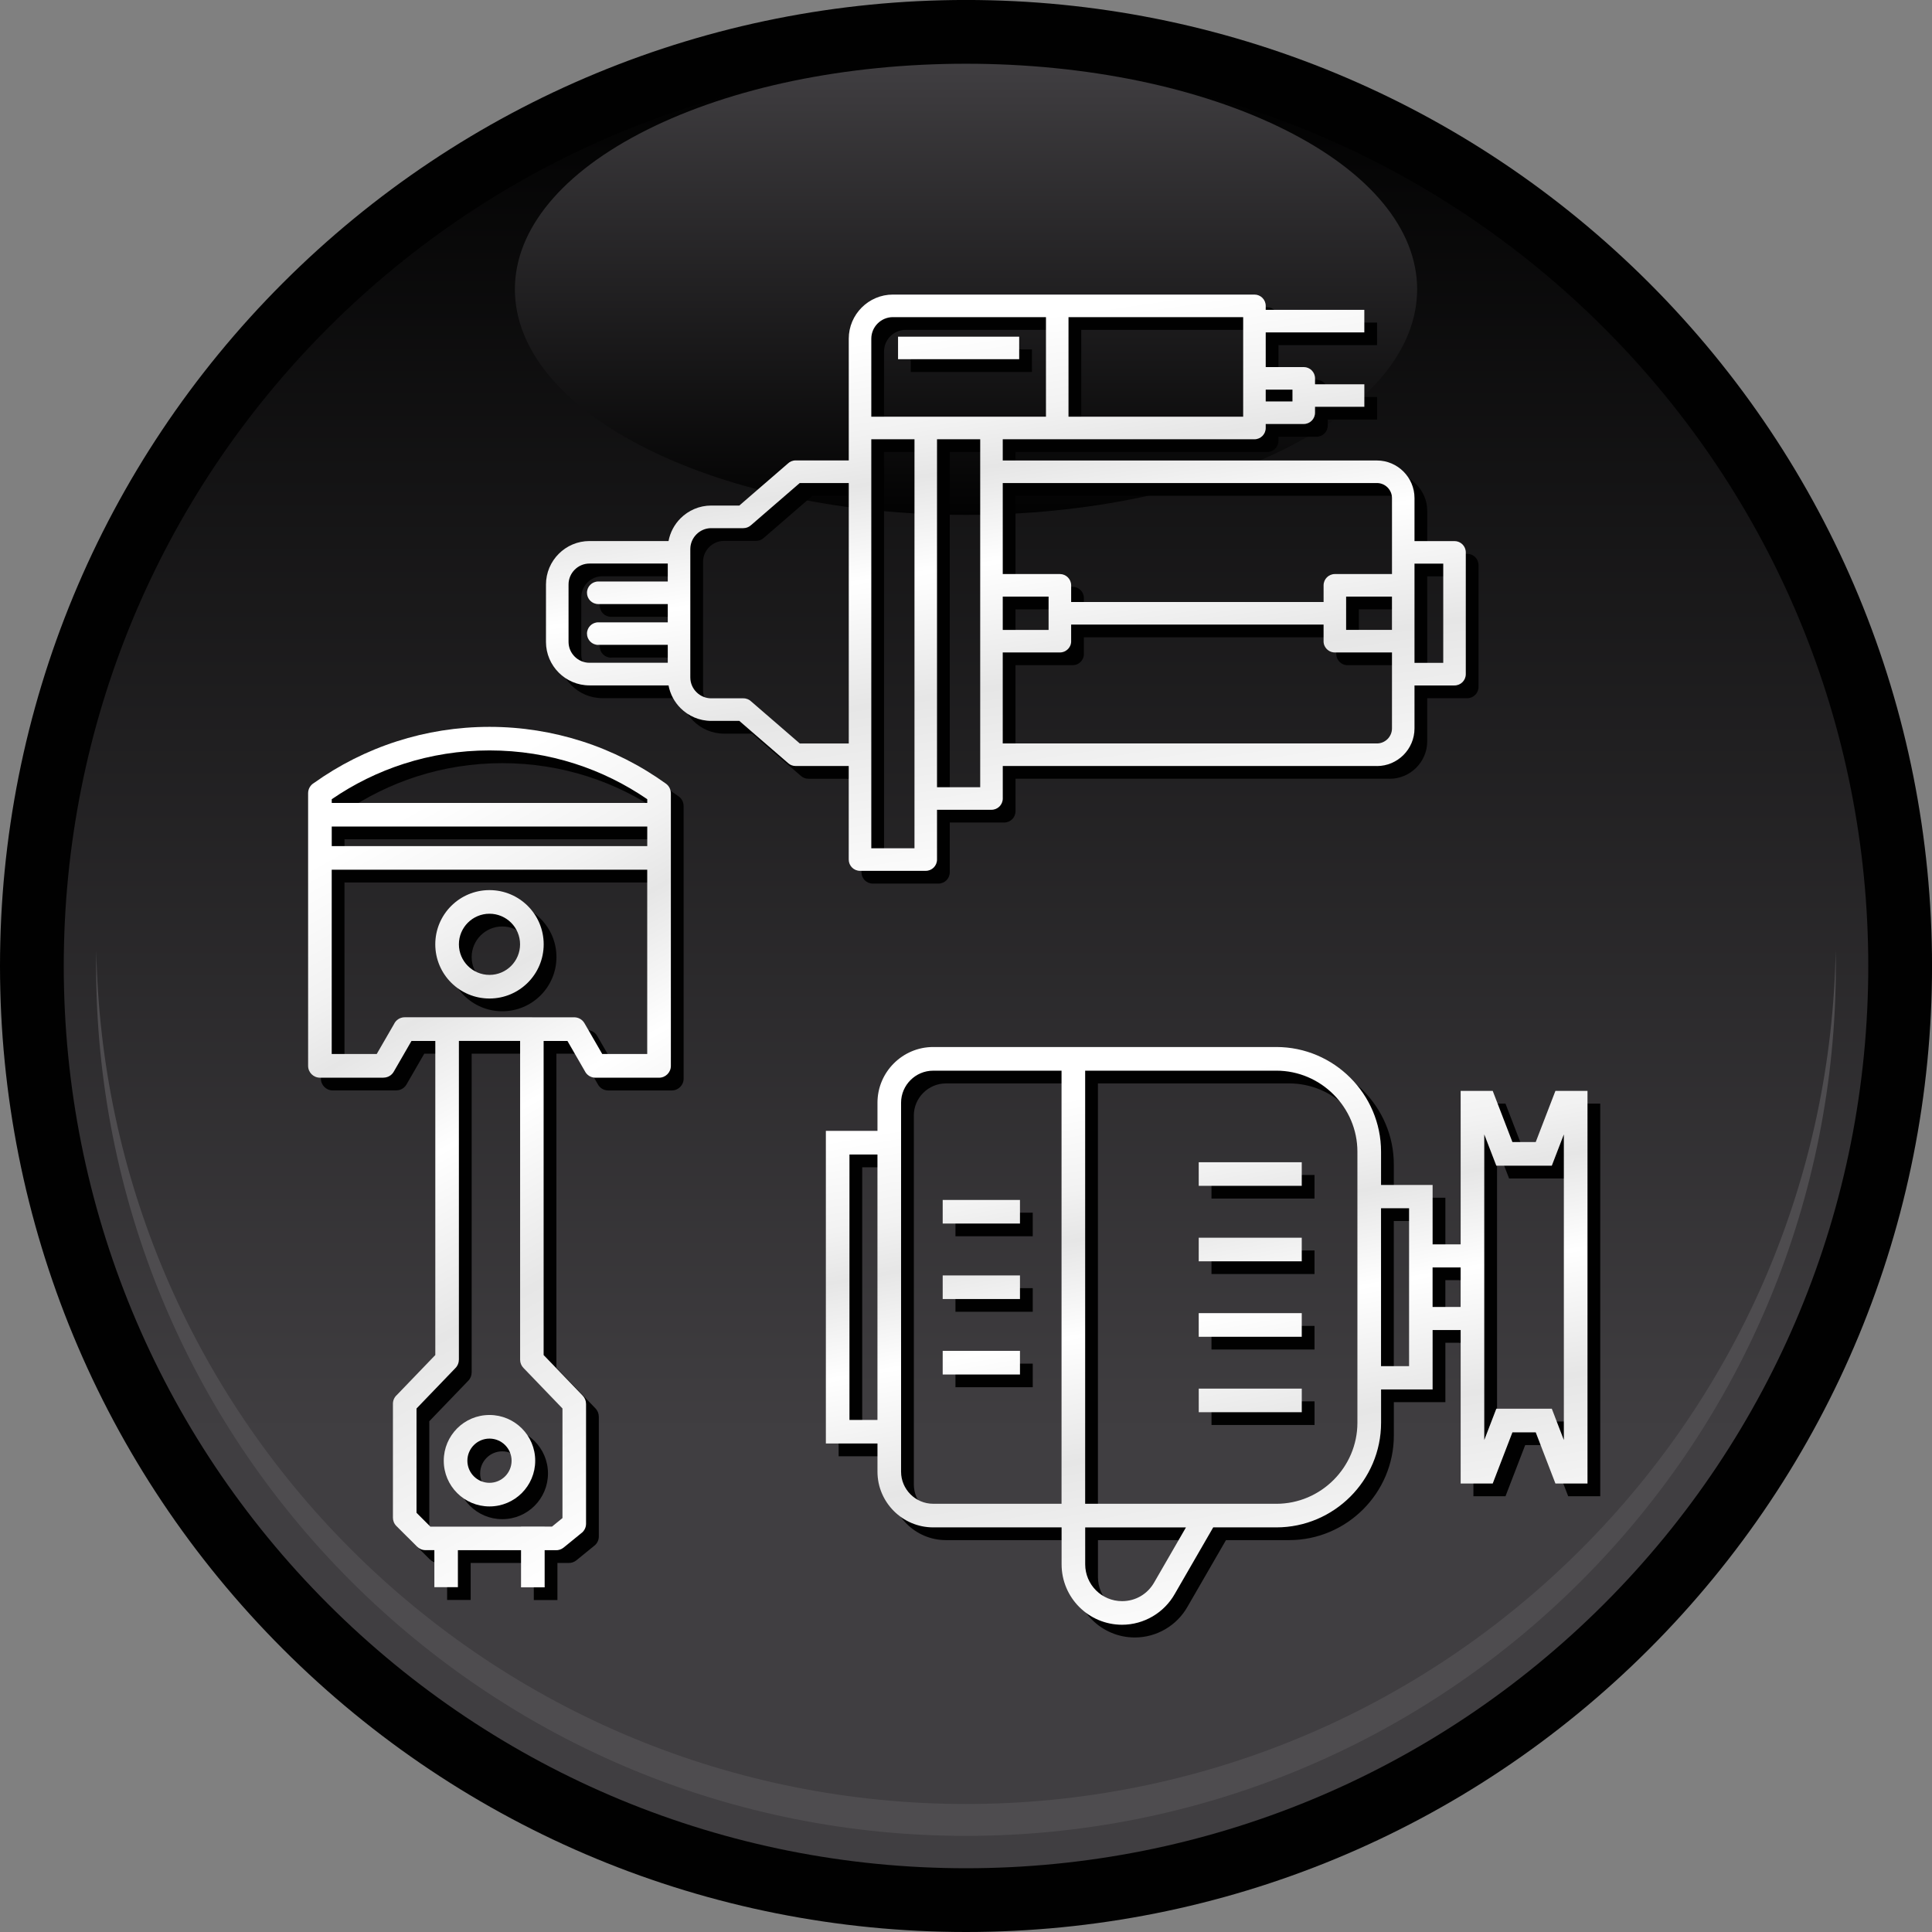
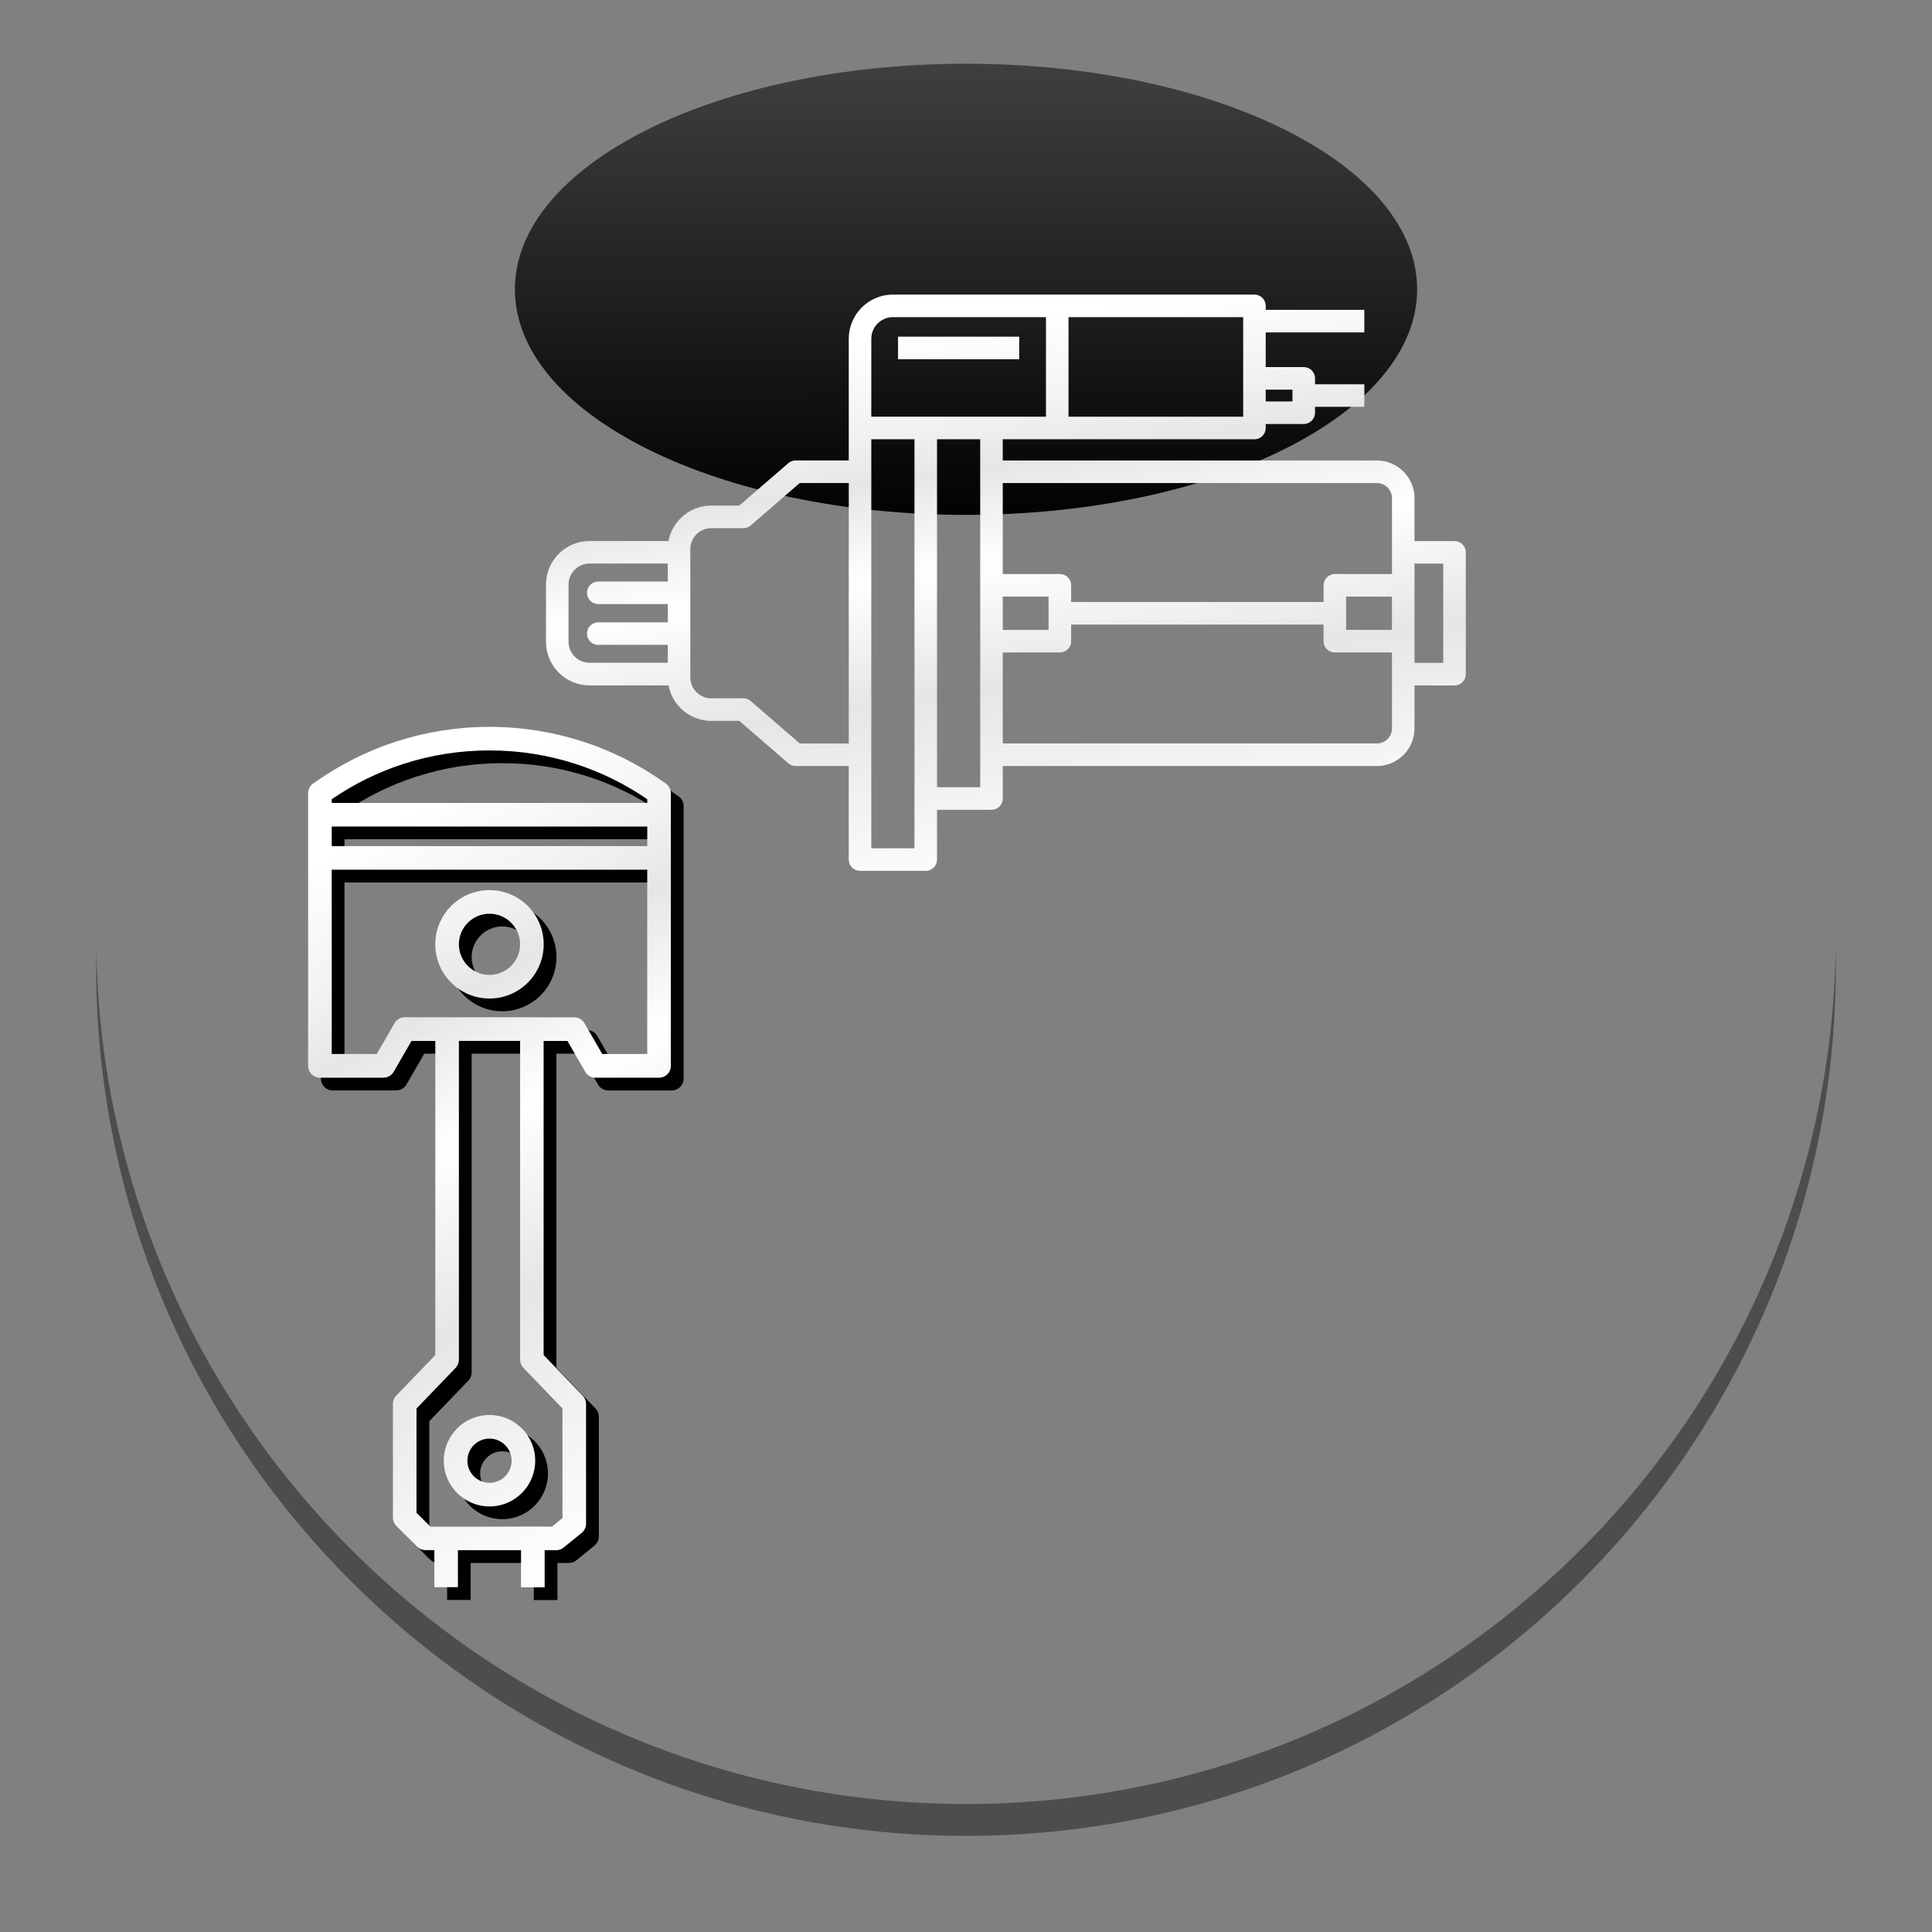
<svg xmlns="http://www.w3.org/2000/svg" xml:space="preserve" width="192.508mm" height="192.508mm" version="1.1" style="shape-rendering:geometricPrecision; text-rendering:geometricPrecision; image-rendering:optimizeQuality; fill-rule:evenodd; clip-rule:evenodd" viewBox="0 0 715.75 715.75">
  <rect x="0" y="0" width="715.75" height="715.75" fill="#808080" stroke="none" />
  <defs>
    <style type="text/css">
   
    .fil0 {fill:#010101}
    .fil3 {fill:#4E4C4F}
    .fil4 {fill:#010101;fill-rule:nonzero}
    .fil2 {fill:url(#id0)}
    .fil1 {fill:url(#id1)}
    .fil5 {fill:url(#id2);fill-rule:nonzero}
   
  </style>
    <linearGradient id="id0" gradientUnits="userSpaceOnUse" x1="359.85" y1="190.73" x2="359.84" y2="23.72">
      <stop offset="0" style="stop-opacity:1; stop-color:#020202" />
      <stop offset="1" style="stop-opacity:1; stop-color:#403E41" />
    </linearGradient>
    <linearGradient id="id1" gradientUnits="userSpaceOnUse" x1="355.35" y1="25.46" x2="355.35" y2="531.11">
      <stop offset="0" style="stop-opacity:1; stop-color:#010101" />
      <stop offset="1" style="stop-opacity:1; stop-color:#403E41" />
    </linearGradient>
    <linearGradient id="id2" gradientUnits="objectBoundingBox" x1="69.626%" y1="0%" x2="91.539%" y2="93.918%">
      <stop offset="0" style="stop-opacity:1; stop-color:white" />
      <stop offset="0.161" style="stop-opacity:1; stop-color:#F2F2F2" />
      <stop offset="0.251" style="stop-opacity:1; stop-color:#E6E6E6" />
      <stop offset="0.42" style="stop-opacity:1; stop-color:white" />
      <stop offset="0.639" style="stop-opacity:1; stop-color:#E6E6E6" />
      <stop offset="1" style="stop-opacity:1; stop-color:white" />
    </linearGradient>
  </defs>
  <g id="Layer_x0020_1">
    <g id="_1946725457952">
-       <path class="fil0" d="M104.82 610.93c67.34,67.34 157.81,104.82 253.06,104.82 95.24,0 185.72,-37.48 253.06,-104.82 67.34,-67.34 104.82,-157.81 104.82,-253.06 0,-95.24 -37.48,-185.72 -104.82,-253.06 -67.34,-67.34 -157.81,-104.82 -253.06,-104.82 -95.24,0 -185.72,37.48 -253.06,104.82 -67.34,67.34 -104.82,157.81 -104.82,253.06 0,95.24 37.48,185.72 104.82,253.06z" />
-       <path class="fil1" d="M594.24 121.51c-62.89,-62.9 -147.4,-97.9 -236.36,-97.9 -88.96,0 -173.47,35.01 -236.36,97.9 -62.9,62.89 -97.9,147.4 -97.9,236.36 0,88.96 35.01,173.47 97.9,236.36 62.89,62.9 147.4,97.9 236.36,97.9 88.96,0 173.47,-35.01 236.36,-97.9 62.9,-62.89 97.9,-147.4 97.9,-236.36 0,-88.96 -35.01,-173.47 -97.9,-236.36z" />
      <path class="fil2" d="M476.06 48.09c-31.45,-15.72 -73.7,-24.48 -118.18,-24.48 -44.48,0 -86.73,8.75 -118.18,24.48 -31.45,15.72 -48.95,36.85 -48.95,59.09 0,22.24 17.5,43.37 48.95,59.09 31.45,15.72 73.7,24.48 118.18,24.48 44.48,0 86.73,-8.75 118.18,-24.48 31.45,-15.72 48.95,-36.85 48.95,-59.09 0,-22.24 -17.5,-43.37 -48.95,-59.09z" />
      <path class="fil3" d="M35.67 351.97c-0.04,1.97 -0.06,3.94 -0.06,5.91 0,85.77 33.75,167.24 94.39,227.87 60.64,60.64 142.11,94.39 227.87,94.39 85.77,0 167.24,-33.75 227.87,-94.39 60.64,-60.64 94.39,-142.11 94.39,-227.87 0,-1.97 -0.02,-3.94 -0.06,-5.91 -1.51,83.59 -35.09,162.72 -94.33,221.97 -60.64,60.64 -142.11,94.39 -227.87,94.39 -85.77,0 -167.24,-33.75 -227.87,-94.39 -59.24,-59.24 -92.82,-138.37 -94.33,-221.97z" />
    </g>
    <g id="_1946725480896">
-       <path class="fil4" d="M226.36 243.64c-2.31,0 -4.18,-1.87 -4.18,-4.18 0,-2.31 1.87,-4.18 4.18,-4.18l25.75 0 0 -6.77 -25.75 0c-2.31,0 -4.18,-1.87 -4.18,-4.18 0,-2.31 1.87,-4.18 4.18,-4.18l25.75 0 0 -6.65 -29.01 0c-2.13,0 -4.07,0.87 -5.47,2.28 -1.41,1.41 -2.28,3.34 -2.28,5.47l0 21.26c0,2.13 0.87,4.07 2.28,5.47 1.41,1.41 3.34,2.28 5.47,2.28l29.01 0 0 -6.65 -25.75 0zm288.47 44.86l-138.61 0 0 12.04c0,2.31 -1.87,4.18 -4.18,4.18l-20.18 0 0 18.44c0,2.31 -1.87,4.18 -4.18,4.18l-24.35 0c-2.31,0 -4.18,-1.87 -4.18,-4.18l0 -34.65 -19.68 0 0 -0.01c-0.97,0 -1.94,-0.33 -2.72,-1.02l-18.14 -15.69 -10.39 0c-4.43,0 -8.46,-1.81 -11.38,-4.73 -2.25,-2.25 -3.84,-5.17 -4.45,-8.42l-29.29 0c-4.43,0 -8.46,-1.81 -11.38,-4.73 -2.92,-2.92 -4.73,-6.94 -4.73,-11.38l0 -21.26c0,-4.43 1.81,-8.46 4.73,-11.38 2.92,-2.92 6.94,-4.73 11.38,-4.73l29.29 0c0.61,-3.25 2.2,-6.16 4.45,-8.42 2.92,-2.92 6.94,-4.73 11.38,-4.73l10.39 0 17.9 -15.48c0.76,-0.76 1.81,-1.24 2.97,-1.24l19.68 0 0 -12.03 0 -33.06c0,-4.5 1.84,-8.59 4.8,-11.55 2.96,-2.96 7.05,-4.8 11.55,-4.8l60.88 0 73.06 0c2.31,0 4.18,1.87 4.18,4.18l0 1.48 36.53 0 0 8.35 -36.53 0 0 12.85 14.09 0c2.31,0 4.18,1.87 4.18,4.18l0 2.19 18.27 0 0 8.35 -18.27 0 0 2.19c0,2.31 -1.87,4.18 -4.18,4.18l-14.09 0 0 1.48c0,2.31 -1.87,4.18 -4.18,4.18l-73.06 0 -20.18 0 0 7.86 138.61 0c3.84,0 7.32,1.57 9.84,4.09 2.52,2.52 4.09,6.01 4.09,9.84l0 9.76 0 6.17 14.82 0c2.31,0 4.18,1.87 4.18,4.18l0 45.12c0,2.31 -1.87,4.18 -4.18,4.18l-14.82 0 0 15.93c0,3.84 -1.57,7.32 -4.09,9.84 -2.52,2.52 -6.01,4.09 -9.84,4.09zm-138.61 -8.35l138.61 0c1.53,0 2.92,-0.63 3.94,-1.64 1.01,-1.01 1.64,-2.41 1.64,-3.94l0 -20.11 0 -8.03 -21.16 0 0 -0 -0.11 -0 0 0c-0.04,-0 -0.07,-0 -0.11,-0l0 0 -0.11 -0.01 0 0c-0.04,-0 -0.07,-0.01 -0.11,-0.01l0 0c-0.03,-0 -0.07,-0.01 -0.1,-0.01l0 -0 -0.1 -0.01 0 -0 -0.1 -0.02 0 0 -0.1 -0.02 0 -0 -0.1 -0.02 0 0 -0.1 -0.02 0 0 -0.1 -0.03 0 -0 -0.1 -0.03 0 -0 -0.1 -0.03 0 -0 -0.1 -0.03 0 0 -0.1 -0.04 0 -0 -0.09 -0.04 0 0 -0.09 -0.04 0 -0c-0.03,-0.01 -0.06,-0.03 -0.09,-0.04l0 0c-0.03,-0.01 -0.06,-0.03 -0.09,-0.04l0 0 -0.09 -0.05 0 0 -0.09 -0.05 0 -0 -0.09 -0.05 0 -0c-0.03,-0.02 -0.06,-0.03 -0.09,-0.05l0 0 -0.08 -0.06 0 0 -0.08 -0.06 0 -0 -0.08 -0.06 0 0 -0.08 -0.06 0 0 -0.08 -0.06 0 -0 -0.08 -0.06 0 -0 -0.08 -0.07 0 -0 -0.07 -0.07 0 0c-0.02,-0.02 -0.05,-0.05 -0.07,-0.07l0 -0 -0.07 -0.07 0 -0 -0.07 -0.07 0 -0 -0.07 -0.07 0 0 -0.06 -0.08 0 -0 -0.06 -0.08 0 0 -0.06 -0.08 0 0 -0.06 -0.08 0 -0 -0.06 -0.08 0 -0 -0.06 -0.08 0 -0 -0.05 -0.09 0 -0 -0.05 -0.09 0 -0 -0.05 -0.09 0 0 -0.05 -0.09 0 0 -0.05 -0.09 0 0 -0.04 -0.09 0 0 -0.04 -0.09 0 -0 -0.04 -0.09 0 -0 -0.04 -0.09 0 -0 -0.03 -0.1 0 0 -0.03 -0.1 0 -0 -0.03 -0.1 0 -0 -0.03 -0.1 0 -0 -0.02 -0.1 0 0 -0.02 -0.1 0 0 -0.02 -0.1 0 0c-0.01,-0.03 -0.01,-0.07 -0.02,-0.1l0 0c-0.01,-0.03 -0.01,-0.07 -0.01,-0.1l0 0 -0.01 -0.1 0 0 -0.01 -0.11 0 -0 -0.01 -0.11 0 -0 -0 -0.11 0 -0 -0 -0.11 0 -0 0 -6.17 -93.52 0 0 6.17 0 0 -0 0.11 0 0 -0 0.11 0 0 -0.01 0.11 0 0 -0.01 0.11 0 0 -0.01 0.1 0 0 -0.01 0.1 0 0c-0.01,0.03 -0.01,0.07 -0.02,0.1l0 0 -0.02 0.1 0 0 -0.02 0.1 0 0 -0.02 0.1 0 0 -0.03 0.1 0 0 -0.03 0.1 0 0 -0.03 0.1 0 0 -0.03 0.1 0 0 -0.04 0.09 0 0 -0.04 0.09 0 0 -0.04 0.09 0 0 -0.04 0.09 0 0 -0.05 0.09 0 0 -0.05 0.09 0 0 -0.05 0.09 0 0 -0.05 0.09 0 0 -0.05 0.09 0 0 -0.06 0.08 0 0 -0.06 0.08 0 0 -0.06 0.08 0 0c-0.02,0.03 -0.04,0.05 -0.06,0.08l0 0 -0.06 0.08 0 0 -0.06 0.08 0 0 -0.07 0.07 0 0 -0.07 0.07 0 0 -0.07 0.07 0 0 -0.07 0.07 0 0 -0.07 0.07 0 0 -0.08 0.07 0 0 -0.08 0.06 0 0 -0.08 0.06 0 0 -0.08 0.06 0 0 -0.08 0.06 0 0 -0.08 0.06 0 0 -0.08 0.06 0 0c-0.03,0.02 -0.06,0.04 -0.09,0.05l0 0 -0.09 0.05 0 0 -0.09 0.05 0 0 -0.09 0.05 0 0c-0.03,0.02 -0.06,0.03 -0.09,0.04l0 0 -0.09 0.04 0 0 -0.09 0.04 0 0 -0.09 0.04 0 0 -0.1 0.04 0 0 -0.1 0.03 0 0 -0.1 0.03 0 0 -0.1 0.03 0 0 -0.1 0.03 0 0 -0.1 0.02 0 0 -0.1 0.02 0 0 -0.1 0.02 0 0 -0.1 0.02 0 0 -0.1 0.01 0 0c-0.03,0 -0.07,0.01 -0.1,0.01l0 0c-0.04,0 -0.07,0.01 -0.11,0.01l0 0 -0.11 0.01 0 0c-0.04,0 -0.07,0 -0.11,0l0 0 -0.11 0 0 0 -21.16 0 0 33.72zm-34.62 -142.35l-4.18 0 0 -8.35 44.88 0 0 8.35 -40.71 0zm132.03 15.64l9.91 0 0 -4.37 -9.91 0 0 4.37zm-8.35 -31.23l-64.71 0 0 36.88 64.71 0 0 -1.48 0 -12.72 0 -17.03 0 -5.65zm-73.06 0l-56.71 0c-2.2,0 -4.2,0.9 -5.65,2.35 -1.45,1.45 -2.35,3.45 -2.35,5.65l0 28.88 20.18 0 24.35 0 20.18 0 0 -36.88zm-48.71 45.24l-16 0 0 151.53 16 0 0 -18.44 0 -133.09zm24.35 0l-16 0 0 128.91 16 0 0 -12.03c0,-34.95 0,-69.9 0,-104.84l0 -12.03zm160.89 82.84l10.65 0 0 -36.76 -10.65 0 0 6.17 0 0 0 30.59zm-25.33 -18.38l0 6.17 16.98 0 0 -6.17 0 -6.17 -16.98 0 0 6.17zm-127.21 -6.17l0 12.35 16.98 0 0 -6.17 0 -6.17 -16.98 0zm138.61 -42.07l-138.61 0 0 33.72 21.16 0c2.31,0 4.18,1.87 4.18,4.18l0 6.17 93.52 0 0 -6.17c0,-2.31 1.87,-4.18 4.18,-4.18l21.16 0 0 -28.14c0,-1.53 -0.63,-2.92 -1.64,-3.94 -1.01,-1.01 -2.41,-1.64 -3.94,-1.64zm-195.67 0l-18.15 0 -18.14 15.69c-0.79,0.68 -1.76,1.02 -2.72,1.02l0 0.01 -11.93 0c-2.13,0 -4.07,0.87 -5.47,2.28 -1.41,1.41 -2.28,3.35 -2.28,5.47l0 1.21 0 15 0 15.12 0 15 0 1.21c0,2.13 0.87,4.07 2.28,5.47 1.41,1.41 3.35,2.28 5.47,2.28l11.93 0c1.16,0 2.21,0.47 2.97,1.24l17.9 15.48 18.15 0 0 -96.49z" />
-       <path class="fil4" d="M448.83 519.16l38.17 0 0 8.75 -38.17 0 0 -8.75zm-94.86 -69.9l28.63 0 0 8.75 -28.63 0 0 -8.75zm0 27.96l28.63 0 0 8.75 -28.63 0 0 -8.75zm0 27.96l28.63 0 0 8.75 -28.63 0 0 -8.75zm234.5 49.14l-7.5 0 -7.3 -18.96 -8.63 0 -7.3 18.96 -11.88 0 -0 -56.86 -10.39 0 0 22 -4.35 0 -14.74 0 0 12.32c0,10.67 -4.36,20.37 -11.39,27.4 -7.03,7.03 -16.73,11.39 -27.4,11.39l-23.4 0 -14.22 24.62 0 0c-1.95,3.46 -4.8,6.36 -8.24,8.37 -3.34,1.95 -7.2,3.08 -11.3,3.08 -6.19,0 -11.79,-2.51 -15.85,-6.56 -4.06,-4.06 -6.56,-9.66 -6.56,-15.85l0 -13.66 -47.58 0c-5.68,0 -10.84,-2.32 -14.57,-6.06 -3.74,-3.74 -6.06,-8.89 -6.06,-14.57l0 -10.44 -19.12 0 0 -115.82 19.12 0 0 -10.44c0,-5.68 2.32,-10.84 6.06,-14.57 3.74,-3.74 8.89,-6.06 14.57,-6.06l56.33 0 70.81 0c10.67,0 20.37,4.36 27.4,11.39 7.03,7.03 11.39,16.73 11.39,27.4l0 12.32 19.1 0 0 22 10.39 0 0 -56.86 11.88 0 7.3 18.96 8.63 0 7.3 -18.96 11.88 0 0 145.46 -4.38 0zm-42.62 -65.4l0 -14.65 -10.39 0 0 14.65 10.39 0zm34.86 40.51l3.38 8.77 0 -113.21 -4.46 11.59 -20.56 0 -4.46 -11.59 0 113.21 4.46 -11.59 20.56 0 1.09 2.82zm-53.96 -31.97l-0 0 0 -31.73 0 0 0 -13.38 -10.39 0 0 58.49 10.39 0 0 -13.38zm-106.33 100.44c2.54,0 4.89,-0.67 6.89,-1.84 2.09,-1.22 3.83,-3 5.03,-5.13l0.03 -0.05 11.72 -20.3 -37.33 0 0 13.66c0,3.77 1.53,7.19 4,9.66 2.47,2.47 5.89,4 9.66,4zm-100.99 -67.14l10.37 0 0 -98.32 -10.37 0 0 98.32zm78.57 31.07l0 -160.45 -47.58 0c-3.26,0 -6.23,1.34 -8.38,3.49 -2.15,2.15 -3.49,5.12 -3.49,8.38l0 10.44 0 115.82 0 10.44c0,3.26 1.34,6.23 3.49,8.38 2.15,2.15 5.12,3.49 8.38,3.49l47.58 0zm8.75 -160.45l0 160.45 52.47 0 18.35 0c8.26,0 15.77,-3.38 21.21,-8.83 5.45,-5.45 8.83,-12.96 8.83,-21.21l0 -100.38c0,-8.26 -3.38,-15.77 -8.83,-21.21 -5.45,-5.45 -12.96,-8.83 -21.21,-8.83l-70.81 0zm42.07 33.91l38.17 0 0 8.75 -38.17 0 0 -8.75zm0 27.96l38.17 0 0 8.75 -38.17 0 0 -8.75zm0 27.96l38.17 0 0 8.75 -38.17 0 0 -8.75z" />
      <path class="fil4" d="M174.37 579l0 13.73 -8.72 0 -0 -13.73 -3.31 0c-1.2,0 -2.29,-0.49 -3.08,-1.28l-0.01 0.01 -7.67 -7.67c-0.85,-0.85 -1.28,-1.97 -1.28,-3.09l-0 -42.19c0,-1.3 0.56,-2.46 1.46,-3.26l14.24 -14.8 0 -116.36 -8.82 0 -6.58 11.4c-0.8,1.4 -2.27,2.19 -3.78,2.19l0 0.02 -23.56 0c-2.42,0 -4.38,-1.96 -4.38,-4.38l0 -77.02 0 -16 0 -8c0,-1.6 0.86,-3.01 2.15,-3.77 9.29,-6.63 19.62,-11.87 30.7,-15.43 10.85,-3.49 22.39,-5.37 34.34,-5.37 11.95,0 23.49,1.89 34.34,5.37 11.21,3.6 21.66,8.93 31.03,15.67 1.18,0.85 1.81,2.18 1.81,3.54l0.02 0 0 8 0 16 0 77.02c0,2.42 -1.96,4.38 -4.38,4.38l-23.56 0c-1.73,0 -3.23,-1 -3.94,-2.46l-6.44 -11.16 -8.82 -0 -0 116.36 14.49 15.06c0.81,0.85 1.22,1.94 1.22,3.03l0.01 0 0 44.41c0,1.49 -0.75,2.81 -1.89,3.6l-6.43 5.24c-0.86,0.7 -1.9,1.01 -2.92,0.97l-4.1 0 0 13.75 -8.75 0 0 -13.75 -23.39 0zm23.39 -8.72l0 -0.02 8.75 0 0 0.02 2.72 0 3.88 -3.16 0 -40.6 -14.47 -15.04 0 -0c-0.75,-0.78 -1.22,-1.85 -1.22,-3.02l0 -118.11 -11.35 0 -11.33 0 0 118.11 -0.01 0c0,1.09 -0.4,2.18 -1.22,3.03l-14.47 15.04 0 38.63 5.13 5.13 1.49 0 0 -0 8.72 0 23.39 -0zm-11.69 -188.69l15.7 0c0.13,0 0.26,0.01 0.39,0.02l15.06 0c1.59,-0.09 3.18,0.69 4.03,2.17l6.59 11.41 16.67 0 0 -68.26 -116.89 0 0 68.26 16.68 0 6.38 -11.04c0.69,-1.51 2.21,-2.56 3.98,-2.56l15.7 0 15.71 0zm-0 181.22c-4.68,0 -8.91,-1.9 -11.98,-4.96 -3.07,-3.07 -4.96,-7.3 -4.96,-11.98 0,-4.68 1.9,-8.91 4.96,-11.98 3.06,-3.07 7.3,-4.96 11.98,-4.96 4.68,0 8.91,1.9 11.98,4.96 3.07,3.07 4.96,7.3 4.96,11.98 0,4.68 -1.9,8.91 -4.96,11.98 -3.07,3.07 -7.3,4.96 -11.98,4.96zm-5.79 -11.15c1.48,1.48 3.53,2.4 5.79,2.4 2.26,0 4.31,-0.92 5.79,-2.4 1.48,-1.48 2.4,-3.53 2.4,-5.79 0,-2.26 -0.92,-4.31 -2.4,-5.79 -1.48,-1.48 -3.53,-2.4 -5.79,-2.4 -2.26,0 -4.31,0.92 -5.79,2.4 -1.48,1.48 -2.4,3.53 -2.4,5.79 0,2.26 0.92,4.31 2.4,5.79zm-25.88 -264c-9.62,3.09 -18.62,7.55 -26.77,13.15l0 1.37 116.89 0 0 -1.37c-8.15,-5.6 -17.15,-10.06 -26.77,-13.15 -9.95,-3.2 -20.6,-4.93 -31.67,-4.93 -11.08,0 -21.72,1.73 -31.67,4.93zm90.12 30.52l0 -7.25 -116.89 0 0 7.25 116.89 0zm-58.45 56.46c-5.55,0 -10.57,-2.25 -14.2,-5.88 -3.63,-3.63 -5.88,-8.65 -5.88,-14.2 0,-5.54 2.25,-10.57 5.88,-14.2 3.63,-3.63 8.65,-5.88 14.2,-5.88 5.54,0 10.57,2.25 14.2,5.88 3.63,3.63 5.88,8.65 5.88,14.2 0,5.55 -2.25,10.57 -5.88,14.2 -3.63,3.63 -8.65,5.88 -14.2,5.88zm-8.01 -12.07c2.05,2.05 4.88,3.32 8.01,3.32 3.13,0 5.96,-1.27 8.01,-3.32 2.05,-2.05 3.32,-4.88 3.32,-8.01 0,-3.13 -1.27,-5.96 -3.32,-8.01 -2.05,-2.05 -4.88,-3.32 -8.01,-3.32 -3.13,0 -5.96,1.27 -8.01,3.32 -2.05,2.05 -3.32,4.88 -3.32,8.01 0,3.13 1.27,5.96 3.32,8.01z" />
    </g>
    <g id="_1946725485504">
      <path class="fil5" d="M221.64 238.92c-2.31,0 -4.18,-1.87 -4.18,-4.18 0,-2.31 1.87,-4.18 4.18,-4.18l25.75 0 0 -6.77 -25.75 0c-2.31,0 -4.18,-1.87 -4.18,-4.18 0,-2.31 1.87,-4.18 4.18,-4.18l25.75 0 0 -6.65 -29.01 0c-2.13,0 -4.07,0.87 -5.47,2.28 -1.41,1.41 -2.28,3.34 -2.28,5.47l0 21.26c0,2.13 0.87,4.07 2.28,5.47 1.41,1.41 3.34,2.28 5.47,2.28l29.01 0 0 -6.65 -25.75 0zm288.47 44.86l-138.61 0 0 12.04c0,2.31 -1.87,4.18 -4.18,4.18l-20.18 0 0 18.44c0,2.31 -1.87,4.18 -4.18,4.18l-24.35 0c-2.31,0 -4.18,-1.87 -4.18,-4.18l0 -34.65 -19.68 0 0 -0.01c-0.97,0 -1.94,-0.33 -2.72,-1.02l-18.14 -15.69 -10.39 0c-4.43,0 -8.46,-1.81 -11.38,-4.73 -2.25,-2.25 -3.84,-5.17 -4.45,-8.42l-29.29 0c-4.43,0 -8.46,-1.81 -11.38,-4.73 -2.92,-2.92 -4.73,-6.94 -4.73,-11.38l0 -21.26c0,-4.43 1.81,-8.46 4.73,-11.38 2.92,-2.92 6.94,-4.73 11.38,-4.73l29.29 0c0.61,-3.25 2.2,-6.16 4.45,-8.42 2.92,-2.92 6.94,-4.73 11.38,-4.73l10.39 0 17.9 -15.48c0.76,-0.76 1.81,-1.24 2.97,-1.24l19.68 0 0 -12.03 0 -33.06c0,-4.5 1.84,-8.59 4.8,-11.55 2.96,-2.96 7.05,-4.8 11.55,-4.8l60.88 0 73.06 0c2.31,0 4.18,1.87 4.18,4.18l0 1.48 36.53 0 0 8.35 -36.53 0 0 12.85 14.09 0c2.31,0 4.18,1.87 4.18,4.18l0 2.19 18.27 0 0 8.35 -18.27 0 0 2.19c0,2.31 -1.87,4.18 -4.18,4.18l-14.09 0 0 1.48c0,2.31 -1.87,4.18 -4.18,4.18l-73.06 0 -20.18 0 0 7.86 138.61 0c3.84,0 7.32,1.57 9.84,4.09 2.52,2.52 4.09,6.01 4.09,9.84l0 9.76 0 6.17 14.82 0c2.31,0 4.18,1.87 4.18,4.18l0 45.12c0,2.31 -1.87,4.18 -4.18,4.18l-14.82 0 0 15.93c0,3.84 -1.57,7.32 -4.09,9.84 -2.52,2.52 -6.01,4.09 -9.84,4.09zm-138.61 -8.35l138.61 0c1.53,0 2.92,-0.63 3.94,-1.64 1.01,-1.01 1.64,-2.41 1.64,-3.94l0 -20.11 0 -8.03 -21.16 0 0 -0 -0.11 -0 0 0c-0.04,-0 -0.07,-0 -0.11,-0l0 0 -0.11 -0.01 0 0c-0.04,-0 -0.07,-0.01 -0.11,-0.01l0 0c-0.03,-0 -0.07,-0.01 -0.1,-0.01l0 -0 -0.1 -0.01 0 -0 -0.1 -0.02 0 0 -0.1 -0.02 0 -0 -0.1 -0.02 0 0 -0.1 -0.02 0 0 -0.1 -0.03 0 -0 -0.1 -0.03 0 -0 -0.1 -0.03 0 -0 -0.1 -0.03 0 0 -0.1 -0.04 0 -0 -0.09 -0.04 0 0 -0.09 -0.04 0 -0c-0.03,-0.01 -0.06,-0.03 -0.09,-0.04l0 0c-0.03,-0.01 -0.06,-0.03 -0.09,-0.04l0 0 -0.09 -0.05 0 0 -0.09 -0.05 0 -0 -0.09 -0.05 0 -0c-0.03,-0.02 -0.06,-0.03 -0.09,-0.05l0 0 -0.08 -0.06 0 0 -0.08 -0.06 0 -0 -0.08 -0.06 0 0 -0.08 -0.06 0 0 -0.08 -0.06 0 -0 -0.08 -0.06 0 -0 -0.08 -0.07 0 -0 -0.07 -0.07 0 0c-0.02,-0.02 -0.05,-0.05 -0.07,-0.07l0 -0 -0.07 -0.07 0 -0 -0.07 -0.07 0 -0 -0.07 -0.07 0 0 -0.06 -0.08 0 -0 -0.06 -0.08 0 0 -0.06 -0.08 0 0 -0.06 -0.08 0 -0 -0.06 -0.08 0 -0 -0.06 -0.08 0 -0 -0.05 -0.09 0 -0 -0.05 -0.09 0 -0 -0.05 -0.09 0 0 -0.05 -0.09 0 0 -0.05 -0.09 0 0 -0.04 -0.09 0 0 -0.04 -0.09 0 -0 -0.04 -0.09 0 -0 -0.04 -0.09 0 -0 -0.03 -0.1 0 0 -0.03 -0.1 0 -0 -0.03 -0.1 0 -0 -0.03 -0.1 0 -0 -0.02 -0.1 0 0 -0.02 -0.1 0 0 -0.02 -0.1 0 0c-0.01,-0.03 -0.01,-0.07 -0.02,-0.1l0 0c-0.01,-0.03 -0.01,-0.07 -0.01,-0.1l0 0 -0.01 -0.1 0 0 -0.01 -0.11 0 -0 -0.01 -0.11 0 -0 -0 -0.11 0 -0 -0 -0.11 0 -0 0 -6.17 -93.52 0 0 6.17 0 0 -0 0.11 0 0 -0 0.11 0 0 -0.01 0.11 0 0 -0.01 0.11 0 0 -0.01 0.1 0 0 -0.01 0.1 0 0c-0.01,0.03 -0.01,0.07 -0.02,0.1l0 0 -0.02 0.1 0 0 -0.02 0.1 0 0 -0.02 0.1 0 0 -0.03 0.1 0 0 -0.03 0.1 0 0 -0.03 0.1 0 0 -0.03 0.1 0 0 -0.04 0.09 0 0 -0.04 0.09 0 0 -0.04 0.09 0 0 -0.04 0.09 0 0 -0.05 0.09 0 0 -0.05 0.09 0 0 -0.05 0.09 0 0 -0.05 0.09 0 0 -0.05 0.09 0 0 -0.06 0.08 0 0 -0.06 0.08 0 0 -0.06 0.08 0 0c-0.02,0.03 -0.04,0.05 -0.06,0.08l0 0 -0.06 0.08 0 0 -0.06 0.08 0 0 -0.07 0.07 0 0 -0.07 0.07 0 0 -0.07 0.07 0 0 -0.07 0.07 0 0 -0.07 0.07 0 0 -0.08 0.07 0 0 -0.08 0.06 0 0 -0.08 0.06 0 0 -0.08 0.06 0 0 -0.08 0.06 0 0 -0.08 0.06 0 0 -0.08 0.06 0 0c-0.03,0.02 -0.06,0.04 -0.09,0.05l0 0 -0.09 0.05 0 0 -0.09 0.05 0 0 -0.09 0.05 0 0c-0.03,0.02 -0.06,0.03 -0.09,0.04l0 0 -0.09 0.04 0 0 -0.09 0.04 0 0 -0.09 0.04 0 0 -0.1 0.04 0 0 -0.1 0.03 0 0 -0.1 0.03 0 0 -0.1 0.03 0 0 -0.1 0.03 0 0 -0.1 0.02 0 0 -0.1 0.02 0 0 -0.1 0.02 0 0 -0.1 0.02 0 0 -0.1 0.01 0 0c-0.03,0 -0.07,0.01 -0.1,0.01l0 0c-0.04,0 -0.07,0.01 -0.11,0.01l0 0 -0.11 0.01 0 0c-0.04,0 -0.07,0 -0.11,0l0 0 -0.11 0 0 0 -21.16 0 0 33.72zm-34.62 -142.35l-4.18 0 0 -8.35 44.88 0 0 8.35 -40.71 0zm132.03 15.64l9.91 0 0 -4.37 -9.91 0 0 4.37zm-8.35 -31.23l-64.71 0 0 36.88 64.71 0 0 -1.48 0 -12.72 0 -17.03 0 -5.65zm-73.06 0l-56.71 0c-2.2,0 -4.2,0.9 -5.65,2.35 -1.45,1.45 -2.35,3.45 -2.35,5.65l0 28.88 20.18 0 24.35 0 20.18 0 0 -36.88zm-48.71 45.24l-16 0 0 151.53 16 0 0 -18.44 0 -133.09zm24.35 0l-16 0 0 128.91 16 0 0 -12.03c0,-34.95 0,-69.9 0,-104.84l0 -12.03zm160.89 82.84l10.65 0 0 -36.76 -10.65 0 0 6.17 0 0 0 30.59zm-25.33 -18.38l0 6.17 16.98 0 0 -6.17 0 -6.17 -16.98 0 0 6.17zm-127.21 -6.17l0 12.35 16.98 0 0 -6.17 0 -6.17 -16.98 0zm138.61 -42.07l-138.61 0 0 33.72 21.16 0c2.31,0 4.18,1.87 4.18,4.18l0 6.17 93.52 0 0 -6.17c0,-2.31 1.87,-4.18 4.18,-4.18l21.16 0 0 -28.14c0,-1.53 -0.63,-2.92 -1.64,-3.94 -1.01,-1.01 -2.41,-1.64 -3.94,-1.64zm-195.67 0l-18.15 0 -18.14 15.69c-0.79,0.68 -1.76,1.02 -2.72,1.02l0 0.01 -11.93 0c-2.13,0 -4.07,0.87 -5.47,2.28 -1.41,1.41 -2.28,3.35 -2.28,5.47l0 1.21 0 15 0 15.12 0 15 0 1.21c0,2.13 0.87,4.07 2.28,5.47 1.41,1.41 3.35,2.28 5.47,2.28l11.93 0c1.16,0 2.21,0.47 2.97,1.24l17.9 15.48 18.15 0 0 -96.49z" />
-       <path class="fil5" d="M444.1 514.44l38.17 0 0 8.75 -38.17 0 0 -8.75zm-94.86 -69.9l28.63 0 0 8.75 -28.63 0 0 -8.75zm0 27.96l28.63 0 0 8.75 -28.63 0 0 -8.75zm0 27.96l28.63 0 0 8.75 -28.63 0 0 -8.75zm234.5 49.14l-7.5 0 -7.3 -18.96 -8.63 0 -7.3 18.96 -11.88 0 -0 -56.86 -10.39 0 0 22 -4.35 0 -14.74 0 0 12.32c0,10.67 -4.36,20.37 -11.39,27.4 -7.03,7.03 -16.73,11.39 -27.4,11.39l-23.4 0 -14.22 24.62 0 0c-1.95,3.46 -4.8,6.36 -8.24,8.37 -3.34,1.95 -7.2,3.08 -11.3,3.08 -6.19,0 -11.79,-2.51 -15.85,-6.56 -4.06,-4.06 -6.56,-9.66 -6.56,-15.85l0 -13.66 -47.58 0c-5.68,0 -10.84,-2.32 -14.57,-6.06 -3.74,-3.74 -6.06,-8.89 -6.06,-14.57l0 -10.44 -19.12 0 0 -115.82 19.12 0 0 -10.44c0,-5.68 2.32,-10.84 6.06,-14.57 3.74,-3.74 8.89,-6.06 14.57,-6.06l56.33 0 70.81 0c10.67,0 20.37,4.36 27.4,11.39 7.03,7.03 11.39,16.73 11.39,27.4l0 12.32 19.1 0 0 22 10.39 0 0 -56.86 11.88 0 7.3 18.96 8.63 0 7.3 -18.96 11.88 0 0 145.46 -4.38 0zm-42.62 -65.4l0 -14.65 -10.39 0 0 14.65 10.39 0zm34.86 40.51l3.38 8.77 0 -113.21 -4.46 11.59 -20.56 0 -4.46 -11.59 0 113.21 4.46 -11.59 20.56 0 1.09 2.82zm-53.96 -31.97l-0 0 0 -31.73 0 0 0 -13.38 -10.39 0 0 58.49 10.39 0 0 -13.38zm-106.33 100.44c2.54,0 4.89,-0.67 6.89,-1.84 2.09,-1.22 3.83,-3 5.03,-5.13l0.03 -0.05 11.72 -20.3 -37.33 0 0 13.66c0,3.77 1.53,7.19 4,9.66 2.47,2.47 5.89,4 9.66,4zm-100.99 -67.14l10.37 0 0 -98.32 -10.37 0 0 98.32zm78.57 31.07l0 -160.45 -47.58 0c-3.26,0 -6.23,1.34 -8.38,3.49 -2.15,2.15 -3.49,5.12 -3.49,8.38l0 10.44 0 115.82 0 10.44c0,3.26 1.34,6.23 3.49,8.38 2.15,2.15 5.12,3.49 8.38,3.49l47.58 0zm8.75 -160.45l0 160.45 52.47 0 18.35 0c8.26,0 15.77,-3.38 21.21,-8.83 5.45,-5.45 8.83,-12.96 8.83,-21.21l0 -100.38c0,-8.26 -3.38,-15.77 -8.83,-21.21 -5.45,-5.45 -12.96,-8.83 -21.21,-8.83l-70.81 0zm42.07 33.91l38.17 0 0 8.75 -38.17 0 0 -8.75zm0 27.96l38.17 0 0 8.75 -38.17 0 0 -8.75zm0 27.96l38.17 0 0 8.75 -38.17 0 0 -8.75z" />
      <path class="fil5" d="M169.64 574.28l0 13.73 -8.72 0 -0 -13.73 -3.31 0c-1.2,0 -2.29,-0.49 -3.08,-1.28l-0.01 0.01 -7.67 -7.67c-0.85,-0.85 -1.28,-1.97 -1.28,-3.09l-0 -42.19c0,-1.3 0.56,-2.46 1.46,-3.26l14.24 -14.8 0 -116.36 -8.82 0 -6.58 11.4c-0.8,1.4 -2.27,2.19 -3.78,2.19l0 0.02 -23.56 0c-2.42,0 -4.38,-1.96 -4.38,-4.38l0 -77.02 0 -16 0 -8c0,-1.6 0.86,-3.01 2.15,-3.77 9.29,-6.63 19.62,-11.87 30.7,-15.43 10.85,-3.49 22.39,-5.37 34.34,-5.37 11.95,0 23.49,1.89 34.34,5.37 11.21,3.6 21.66,8.93 31.03,15.67 1.18,0.85 1.81,2.18 1.81,3.54l0.02 0 0 8 0 16 0 77.02c0,2.42 -1.96,4.38 -4.38,4.38l-23.56 0c-1.73,0 -3.23,-1 -3.94,-2.46l-6.44 -11.16 -8.82 -0 -0 116.36 14.49 15.06c0.81,0.85 1.22,1.94 1.22,3.03l0.01 0 0 44.41c0,1.49 -0.75,2.81 -1.89,3.6l-6.43 5.24c-0.86,0.7 -1.9,1.01 -2.92,0.97l-4.1 0 0 13.75 -8.75 0 0 -13.75 -23.39 0zm23.39 -8.72l0 -0.02 8.75 0 0 0.02 2.72 0 3.88 -3.16 0 -40.6 -14.47 -15.04 0 -0c-0.75,-0.78 -1.22,-1.85 -1.22,-3.02l0 -118.11 -11.35 0 -11.33 0 0 118.11 -0.01 0c0,1.09 -0.4,2.18 -1.22,3.03l-14.47 15.04 0 38.63 5.13 5.13 1.49 0 0 -0 8.72 0 23.39 -0zm-11.69 -188.69l15.7 0c0.13,0 0.26,0.01 0.39,0.02l15.06 0c1.59,-0.09 3.18,0.69 4.03,2.17l6.59 11.41 16.67 0 0 -68.26 -116.89 0 0 68.26 16.68 0 6.38 -11.04c0.69,-1.51 2.21,-2.56 3.98,-2.56l15.7 0 15.71 0zm-0 181.22c-4.68,0 -8.91,-1.9 -11.98,-4.96 -3.07,-3.07 -4.96,-7.3 -4.96,-11.98 0,-4.68 1.9,-8.91 4.96,-11.98 3.06,-3.07 7.3,-4.96 11.98,-4.96 4.68,0 8.91,1.9 11.98,4.96 3.07,3.07 4.96,7.3 4.96,11.98 0,4.68 -1.9,8.91 -4.96,11.98 -3.07,3.07 -7.3,4.96 -11.98,4.96zm-5.79 -11.15c1.48,1.48 3.53,2.4 5.79,2.4 2.26,0 4.31,-0.92 5.79,-2.4 1.48,-1.48 2.4,-3.53 2.4,-5.79 0,-2.26 -0.92,-4.31 -2.4,-5.79 -1.48,-1.48 -3.53,-2.4 -5.79,-2.4 -2.26,0 -4.31,0.92 -5.79,2.4 -1.48,1.48 -2.4,3.53 -2.4,5.79 0,2.26 0.92,4.31 2.4,5.79zm-25.88 -264c-9.62,3.09 -18.62,7.55 -26.77,13.15l0 1.37 116.89 0 0 -1.37c-8.15,-5.6 -17.15,-10.06 -26.77,-13.15 -9.95,-3.2 -20.6,-4.93 -31.67,-4.93 -11.08,0 -21.72,1.73 -31.67,4.93zm90.12 30.52l0 -7.25 -116.89 0 0 7.25 116.89 0zm-58.45 56.46c-5.55,0 -10.57,-2.25 -14.2,-5.88 -3.63,-3.63 -5.88,-8.65 -5.88,-14.2 0,-5.54 2.25,-10.57 5.88,-14.2 3.63,-3.63 8.65,-5.88 14.2,-5.88 5.54,0 10.57,2.25 14.2,5.88 3.63,3.63 5.88,8.65 5.88,14.2 0,5.55 -2.25,10.57 -5.88,14.2 -3.63,3.63 -8.65,5.88 -14.2,5.88zm-8.01 -12.07c2.05,2.05 4.88,3.32 8.01,3.32 3.13,0 5.96,-1.27 8.01,-3.32 2.05,-2.05 3.32,-4.88 3.32,-8.01 0,-3.13 -1.27,-5.96 -3.32,-8.01 -2.05,-2.05 -4.88,-3.32 -8.01,-3.32 -3.13,0 -5.96,1.27 -8.01,3.32 -2.05,2.05 -3.32,4.88 -3.32,8.01 0,3.13 1.27,5.96 3.32,8.01z" />
    </g>
  </g>
</svg>